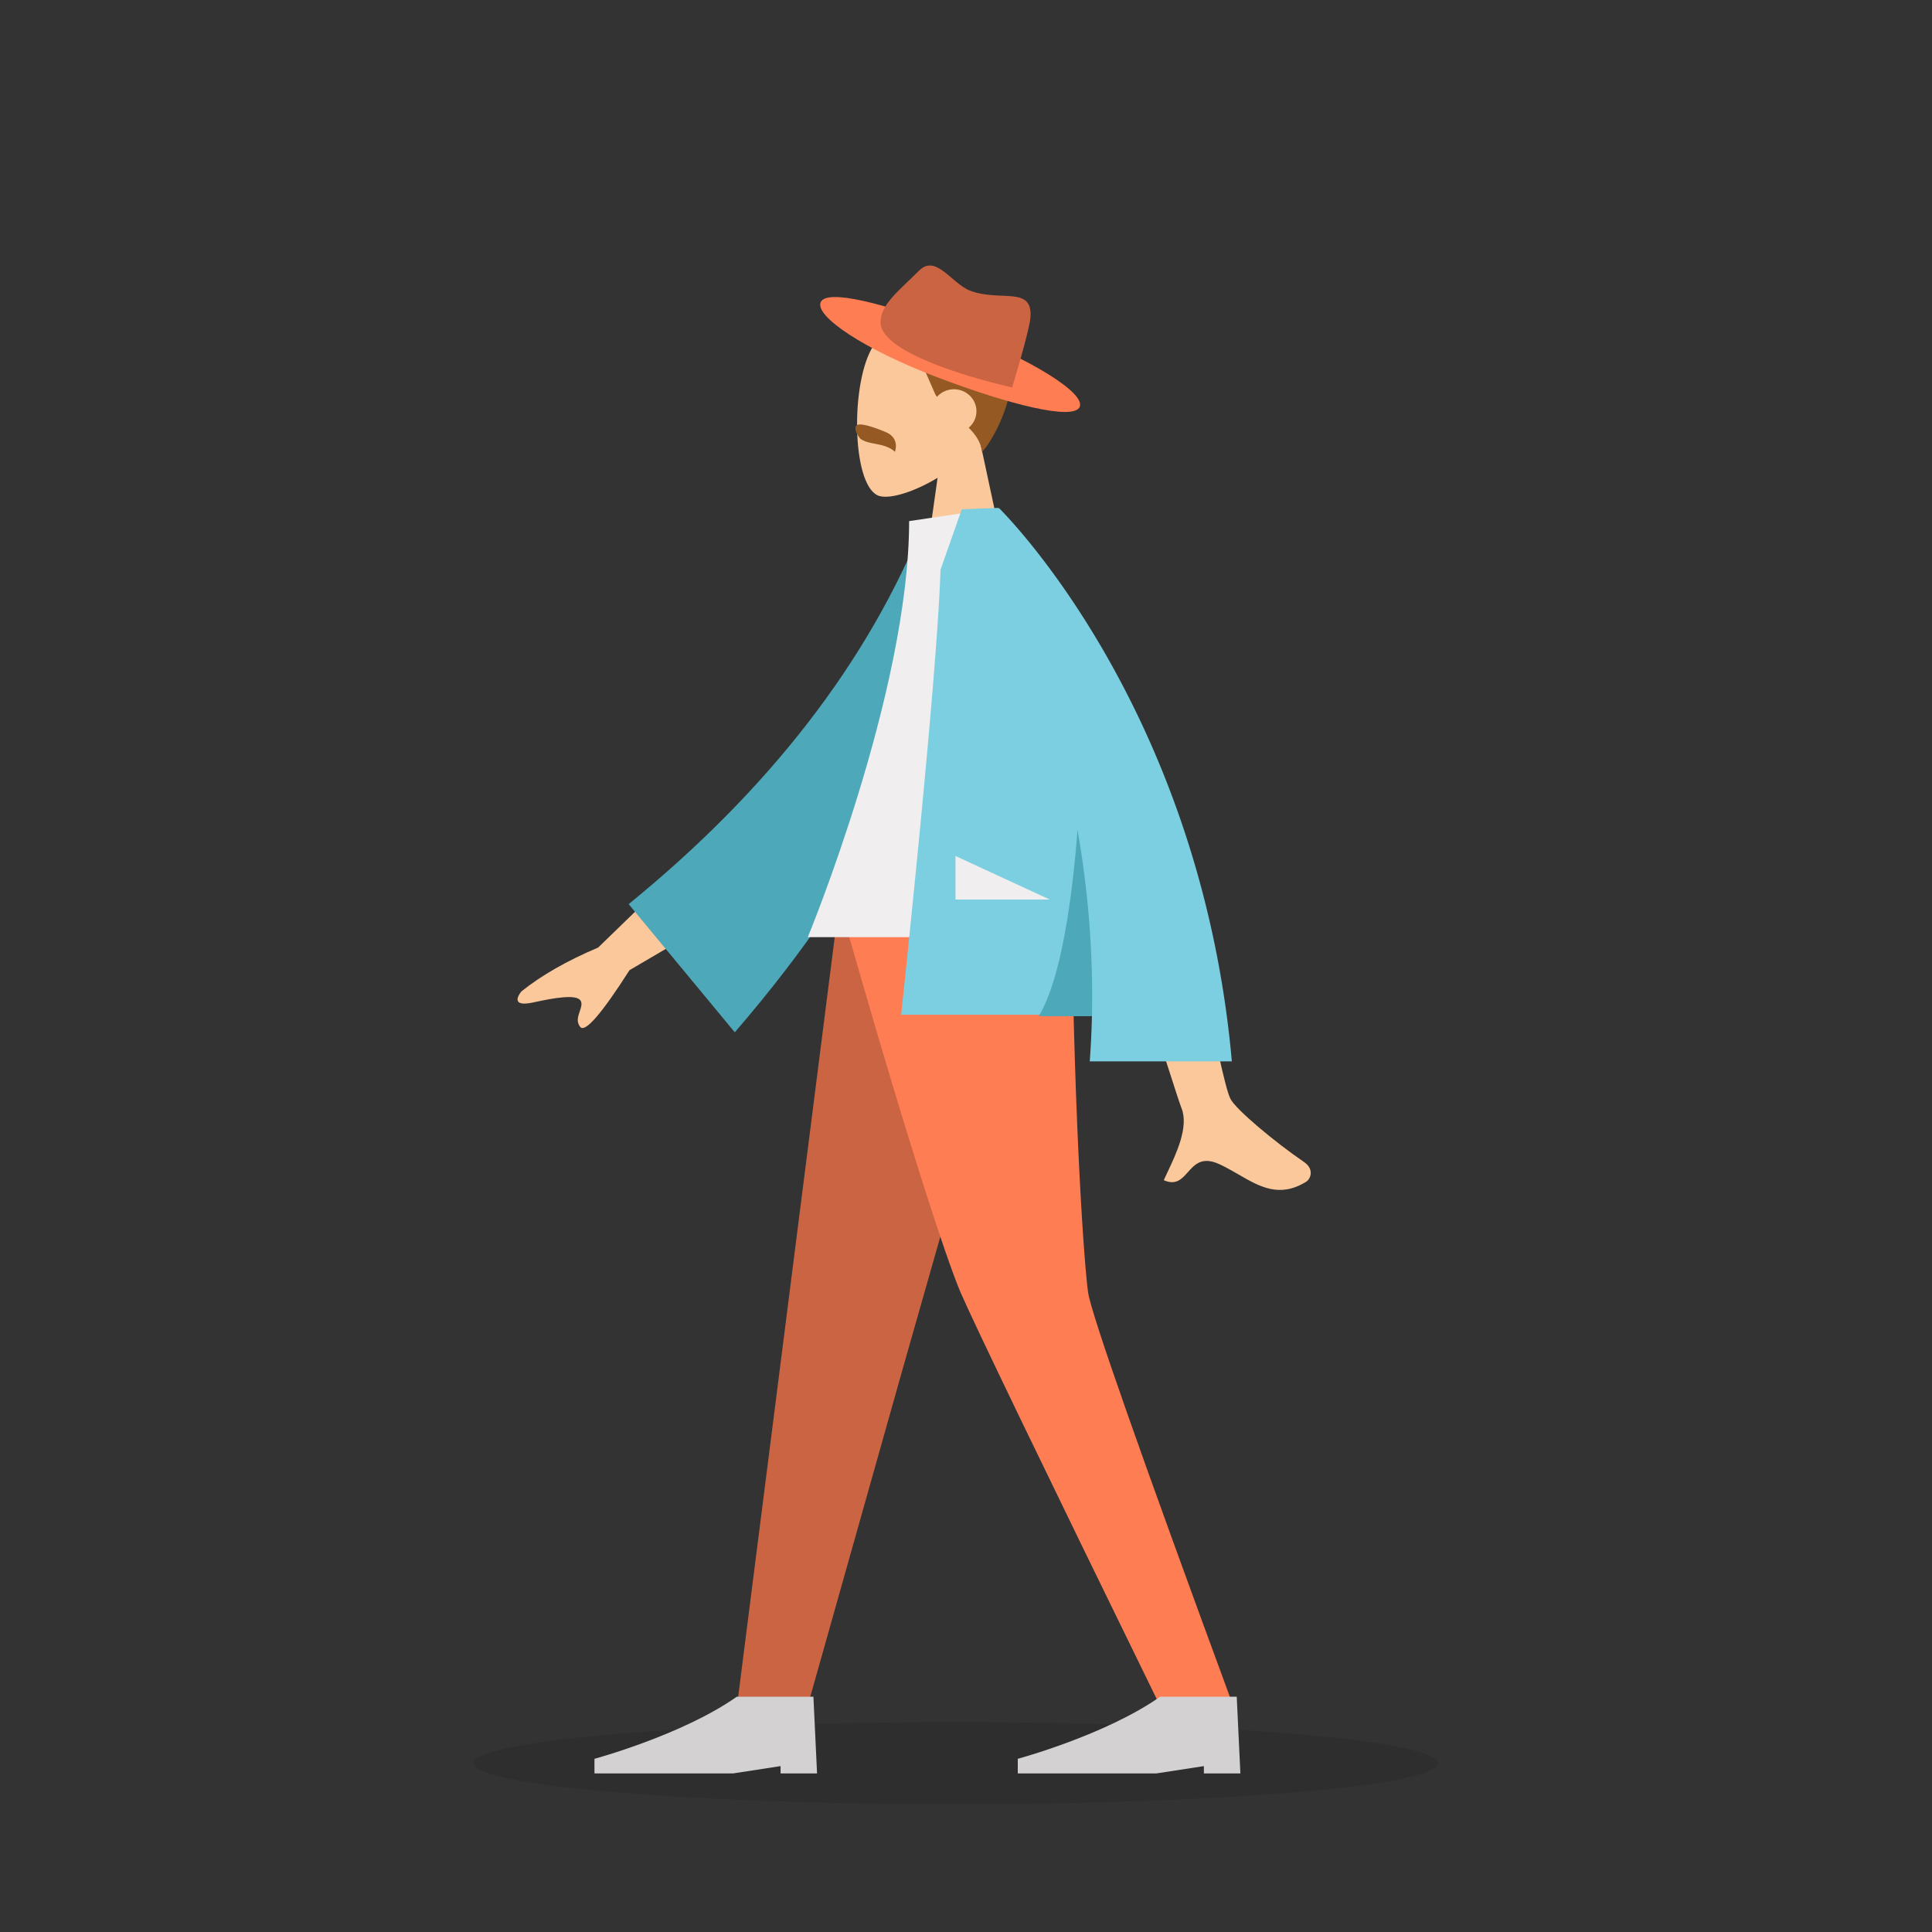
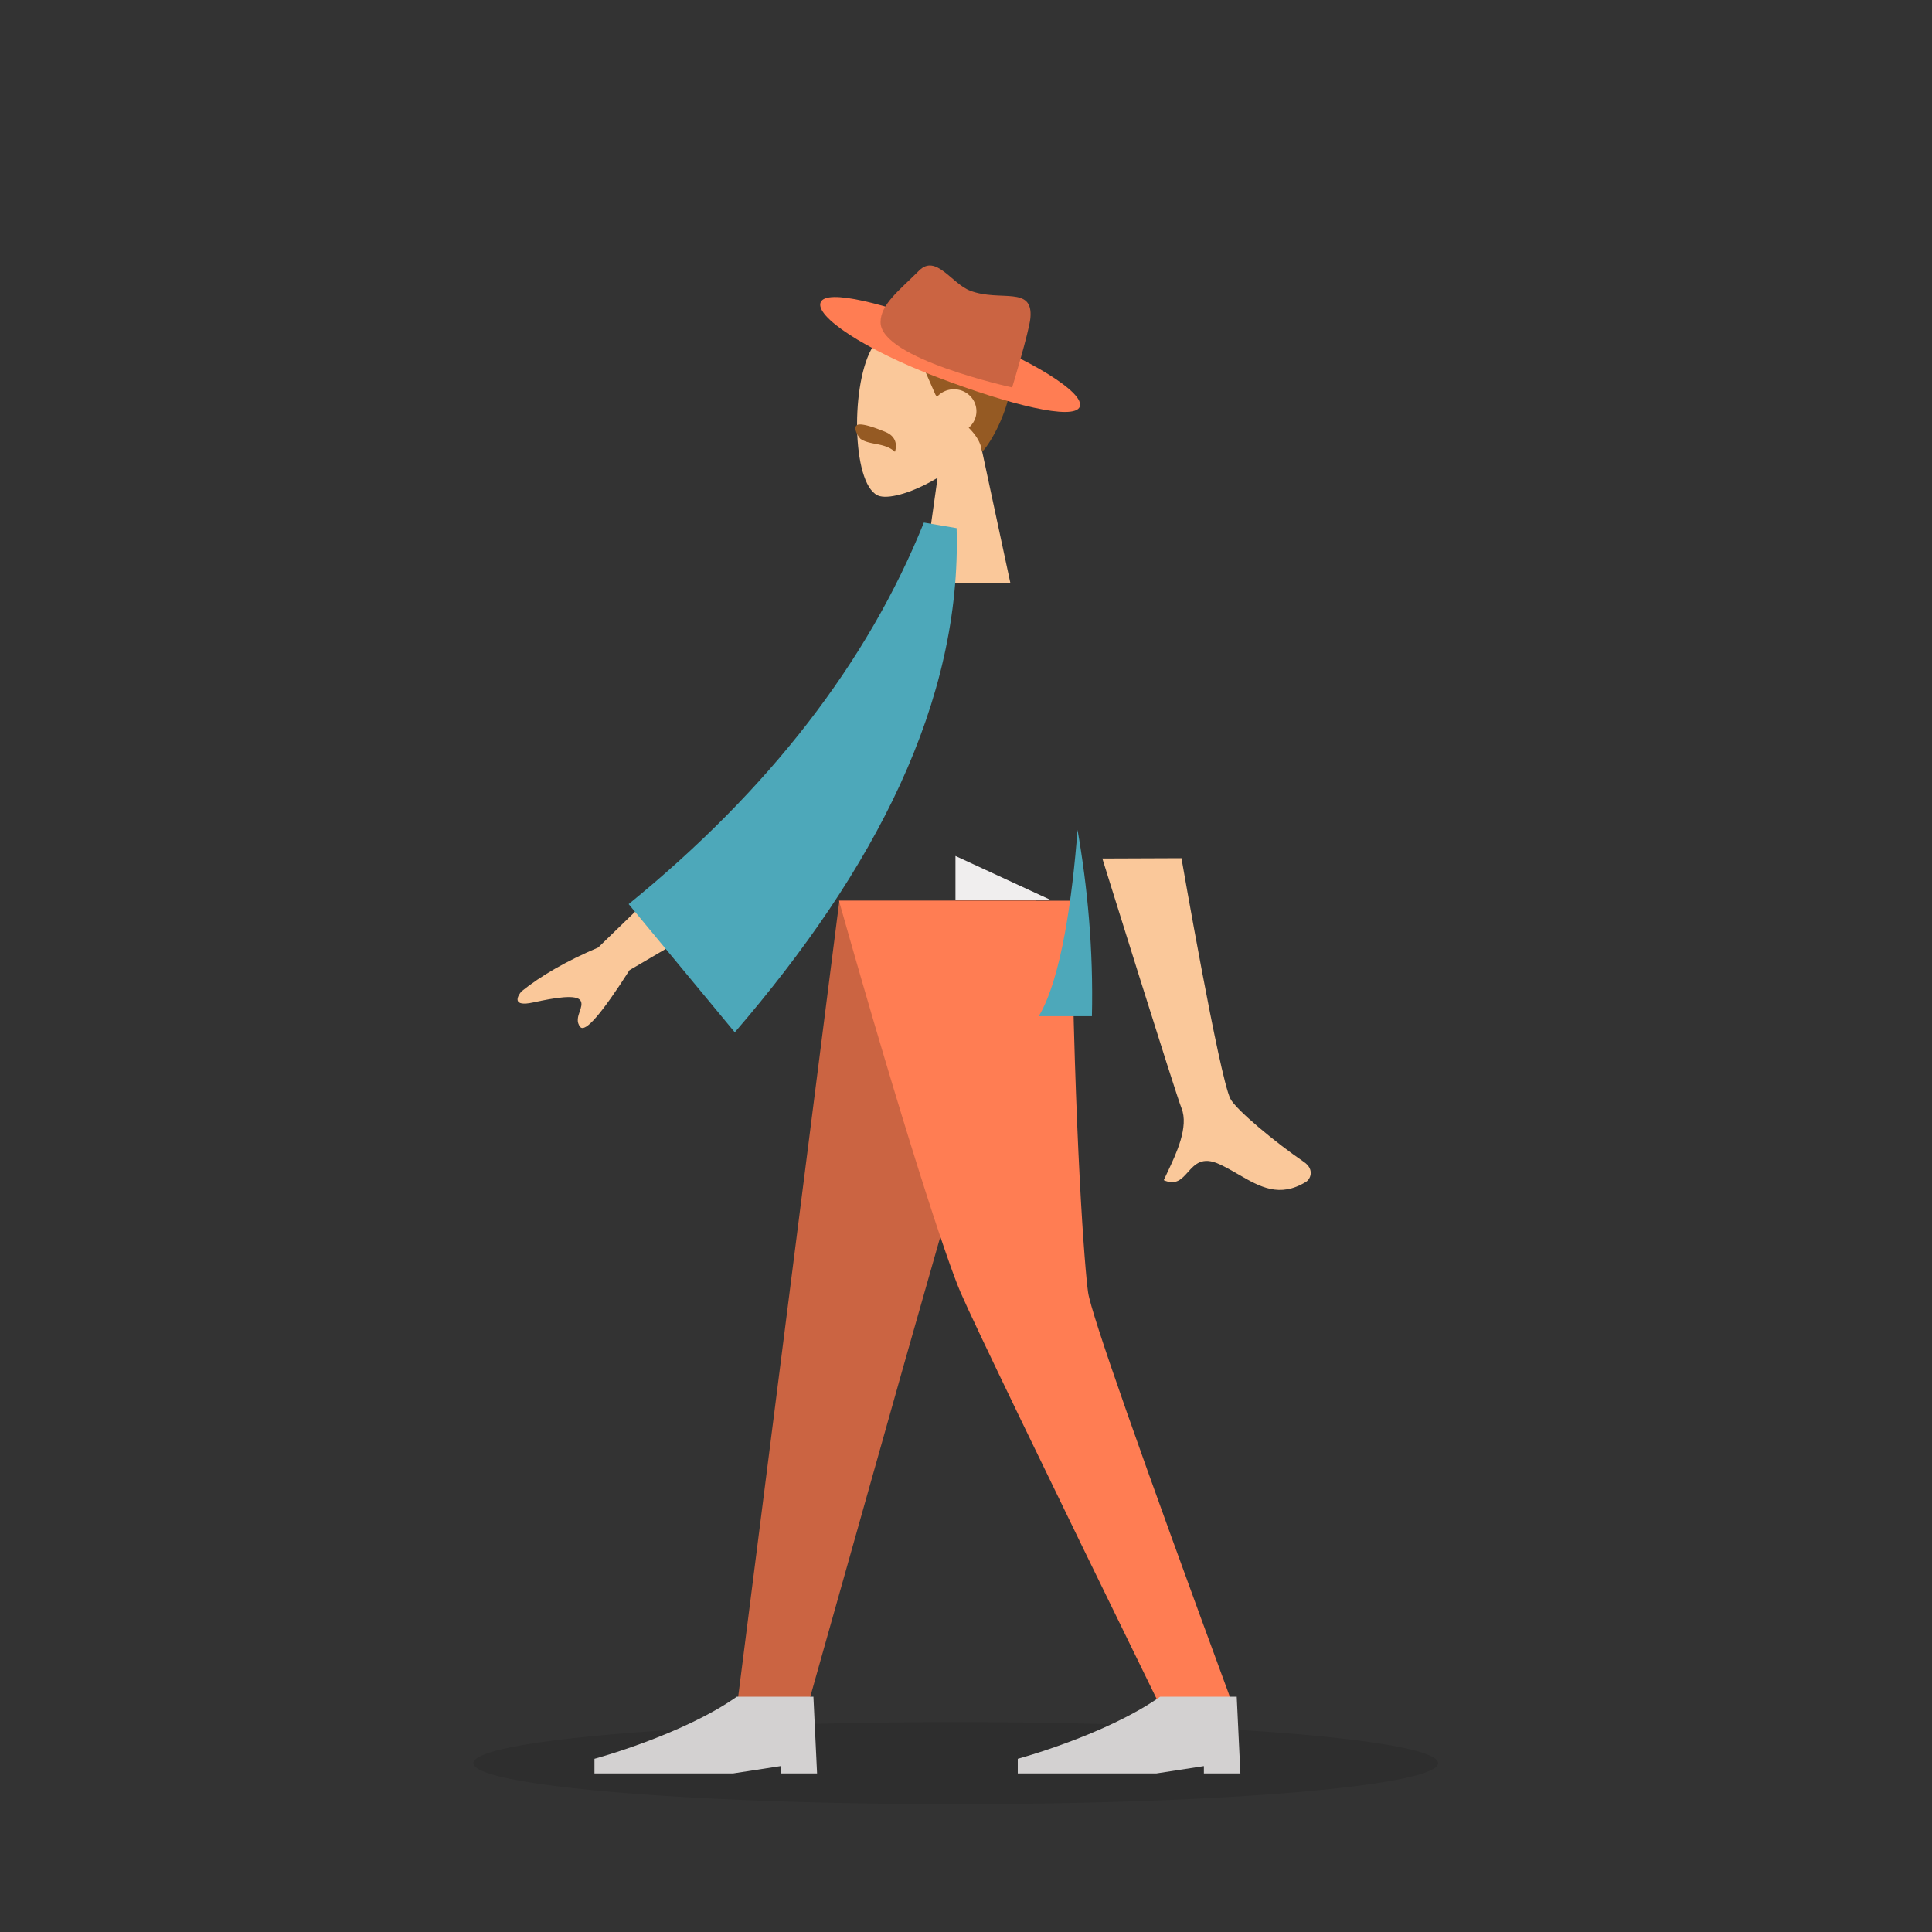
<svg xmlns="http://www.w3.org/2000/svg" width="508" height="508" fill="none">
  <rect width="100%" height="100%" fill="#333333" stroke="none" />
  <ellipse cx="251.301" cy="463.601" fill="#000" opacity=".1" rx="126.84" ry="10.795" />
  <path fill="#FAC89A" fill-rule="evenodd" d="M246.527 125.636c-6.214 3.748-12.319 5.558-15.185 4.819-7.186-1.853-7.847-28.158-2.287-38.528s34.146-14.89 35.587 5.656c.5 7.132-2.493 13.496-6.914 18.688l7.928 36.973h-23.029z" clip-rule="evenodd" />
  <path fill="#955A23" fill-rule="evenodd" d="M234.289 114.45c-.755-.655-1.73-.979-2.659-1.347-1.726-.683-4.612-1.7-5.925-1.454-1.415.265-.703 2.323.528 3.718 2.427 1.754 6.318.914 9.087 3.437.688-2.254-.172-3.609-1.031-4.354m26.089-29.852c12.474 11.041.96 31.203-2.152 34.21-.32-2.548-1.703-4.509-3.514-6.342 1.243-1.056 2.03-2.611 2.03-4.346 0-3.181-2.645-5.76-5.908-5.76a5.96 5.96 0 0 0-4.457 1.979 18 18 0 0 1-.392-.539c-3.838-8.641-5.757-13.441-5.757-13.441s-2.879 0-9.596-.48c-.479-.48-.596-.86-.479-1.44.479-2.4 17.751-13.922 30.225-3.841" clip-rule="evenodd" />
  <path fill="#FF7D53" d="M215.778 79.506c-1.478 3.672 11.331 12.323 30.564 19.652 19.234 7.328 36.081 11.476 37.56 7.804s-12.915-12.59-32.149-19.918c-19.233-7.329-34.497-11.21-35.975-7.538" />
  <path fill="#CB6442" d="M231.534 84.741c0 9.595 34.602 17.139 34.602 17.139s4.467-14.683 4.797-18.242c.801-8.64-7.921-4.183-15.832-7.2-4.879-1.861-8.994-9.724-13.434-5.281-5.277 5.28-10.133 8.864-10.133 13.584" />
  <path fill="#CB6442" fill-rule="evenodd" d="m272.411 236.837-34.788 122.15-25.382 90.031h-18.513L220.7 236.837z" clip-rule="evenodd" />
  <path fill="#FF7D53" fill-rule="evenodd" d="M281.715 236.837c.804 62.958 3.548 97.296 4.393 103.016q1.267 8.58 38.324 109.165h-19.178q-47.176-96.494-52.669-109.165c-3.663-8.447-14.966-42.786-31.989-103.016z" clip-rule="evenodd" />
  <path fill="#D3D1D1" fill-rule="evenodd" d="m326.146 466.3-.96-20.162h-20.15c-14.332 10.081-37.423 16.321-37.423 16.321v3.841h36.463l12.474-1.921v1.921zm-111.308 0-.959-20.162h-20.151c-14.332 10.081-37.422 16.321-37.422 16.321v3.841h36.463l12.474-1.921v1.921z" clip-rule="evenodd" />
  <path fill="#FAC89A" fill-rule="evenodd" d="m157.281 249.144 28.201-27.349 9.366 16.112-29.325 17.188q-11.03 17.271-12.956 14.926c-1.083-1.319-.586-2.765-.129-4.096.356-1.037.688-2.006.232-2.791-1.042-1.792-6.93-.766-12.475.446-5.546 1.212-4.263-1.496-3.084-2.909q7.861-6.307 20.17-11.527m166.226 39.736c-2.917-5.883-12.852-63.228-12.852-63.228l-20.804.081s19.268 61.835 20.804 65.619c1.995 4.915-1.394 12.056-3.692 16.898-.355.749-.685 1.443-.964 2.065 3.188 1.419 4.72-.296 6.335-2.103 1.823-2.041 3.753-4.201 8.296-2.1 1.755.811 3.416 1.771 5.038 2.709 5.605 3.239 10.754 6.214 17.758 1.917 1.111-.681 2.327-3.245-.613-5.25-7.324-4.993-17.88-13.731-19.306-16.608" clip-rule="evenodd" />
  <path fill="#4DA8BA" fill-rule="evenodd" d="m251.534 138.87-8.608-1.468q-22.232 55.209-77.627 100.329l27.906 33.705c36.926-42.83 59.688-87.019 58.329-132.566" clip-rule="evenodd" />
-   <path fill="#F0EEEE" fill-rule="evenodd" d="M289.06 246.416h-76.655s26.639-64.391 26.639-109.398l23.123-3.425c18.172 29.055 23.304 64.828 26.893 112.823" clip-rule="evenodd" />
-   <path fill="#7BCFE0" fill-rule="evenodd" d="M323.903 279.075c-8.383-94.023-61.228-145.482-61.228-145.482l-.019.017-.009-.017h-1.509c-2.709.093-8.253.334-8.253.334l-5.587 15.874c-.887 29.03-10.355 117.008-10.355 117.008h50.176a238 238 0 0 1-.578 12.266z" clip-rule="evenodd" />
-   <path fill="#4DA8BA" fill-rule="evenodd" d="M287.11 267.199c.401-17.567-1.167-34.061-3.782-48.987-1.368 17.712-4.226 39.024-10.196 48.987z" clip-rule="evenodd" />
+   <path fill="#4DA8BA" fill-rule="evenodd" d="M287.11 267.199c.401-17.567-1.167-34.061-3.782-48.987-1.368 17.712-4.226 39.024-10.196 48.987" clip-rule="evenodd" />
  <path fill="#F0EEEE" fill-rule="evenodd" d="m276.008 236.519-24.778-11.451v11.451z" clip-rule="evenodd" />
</svg>